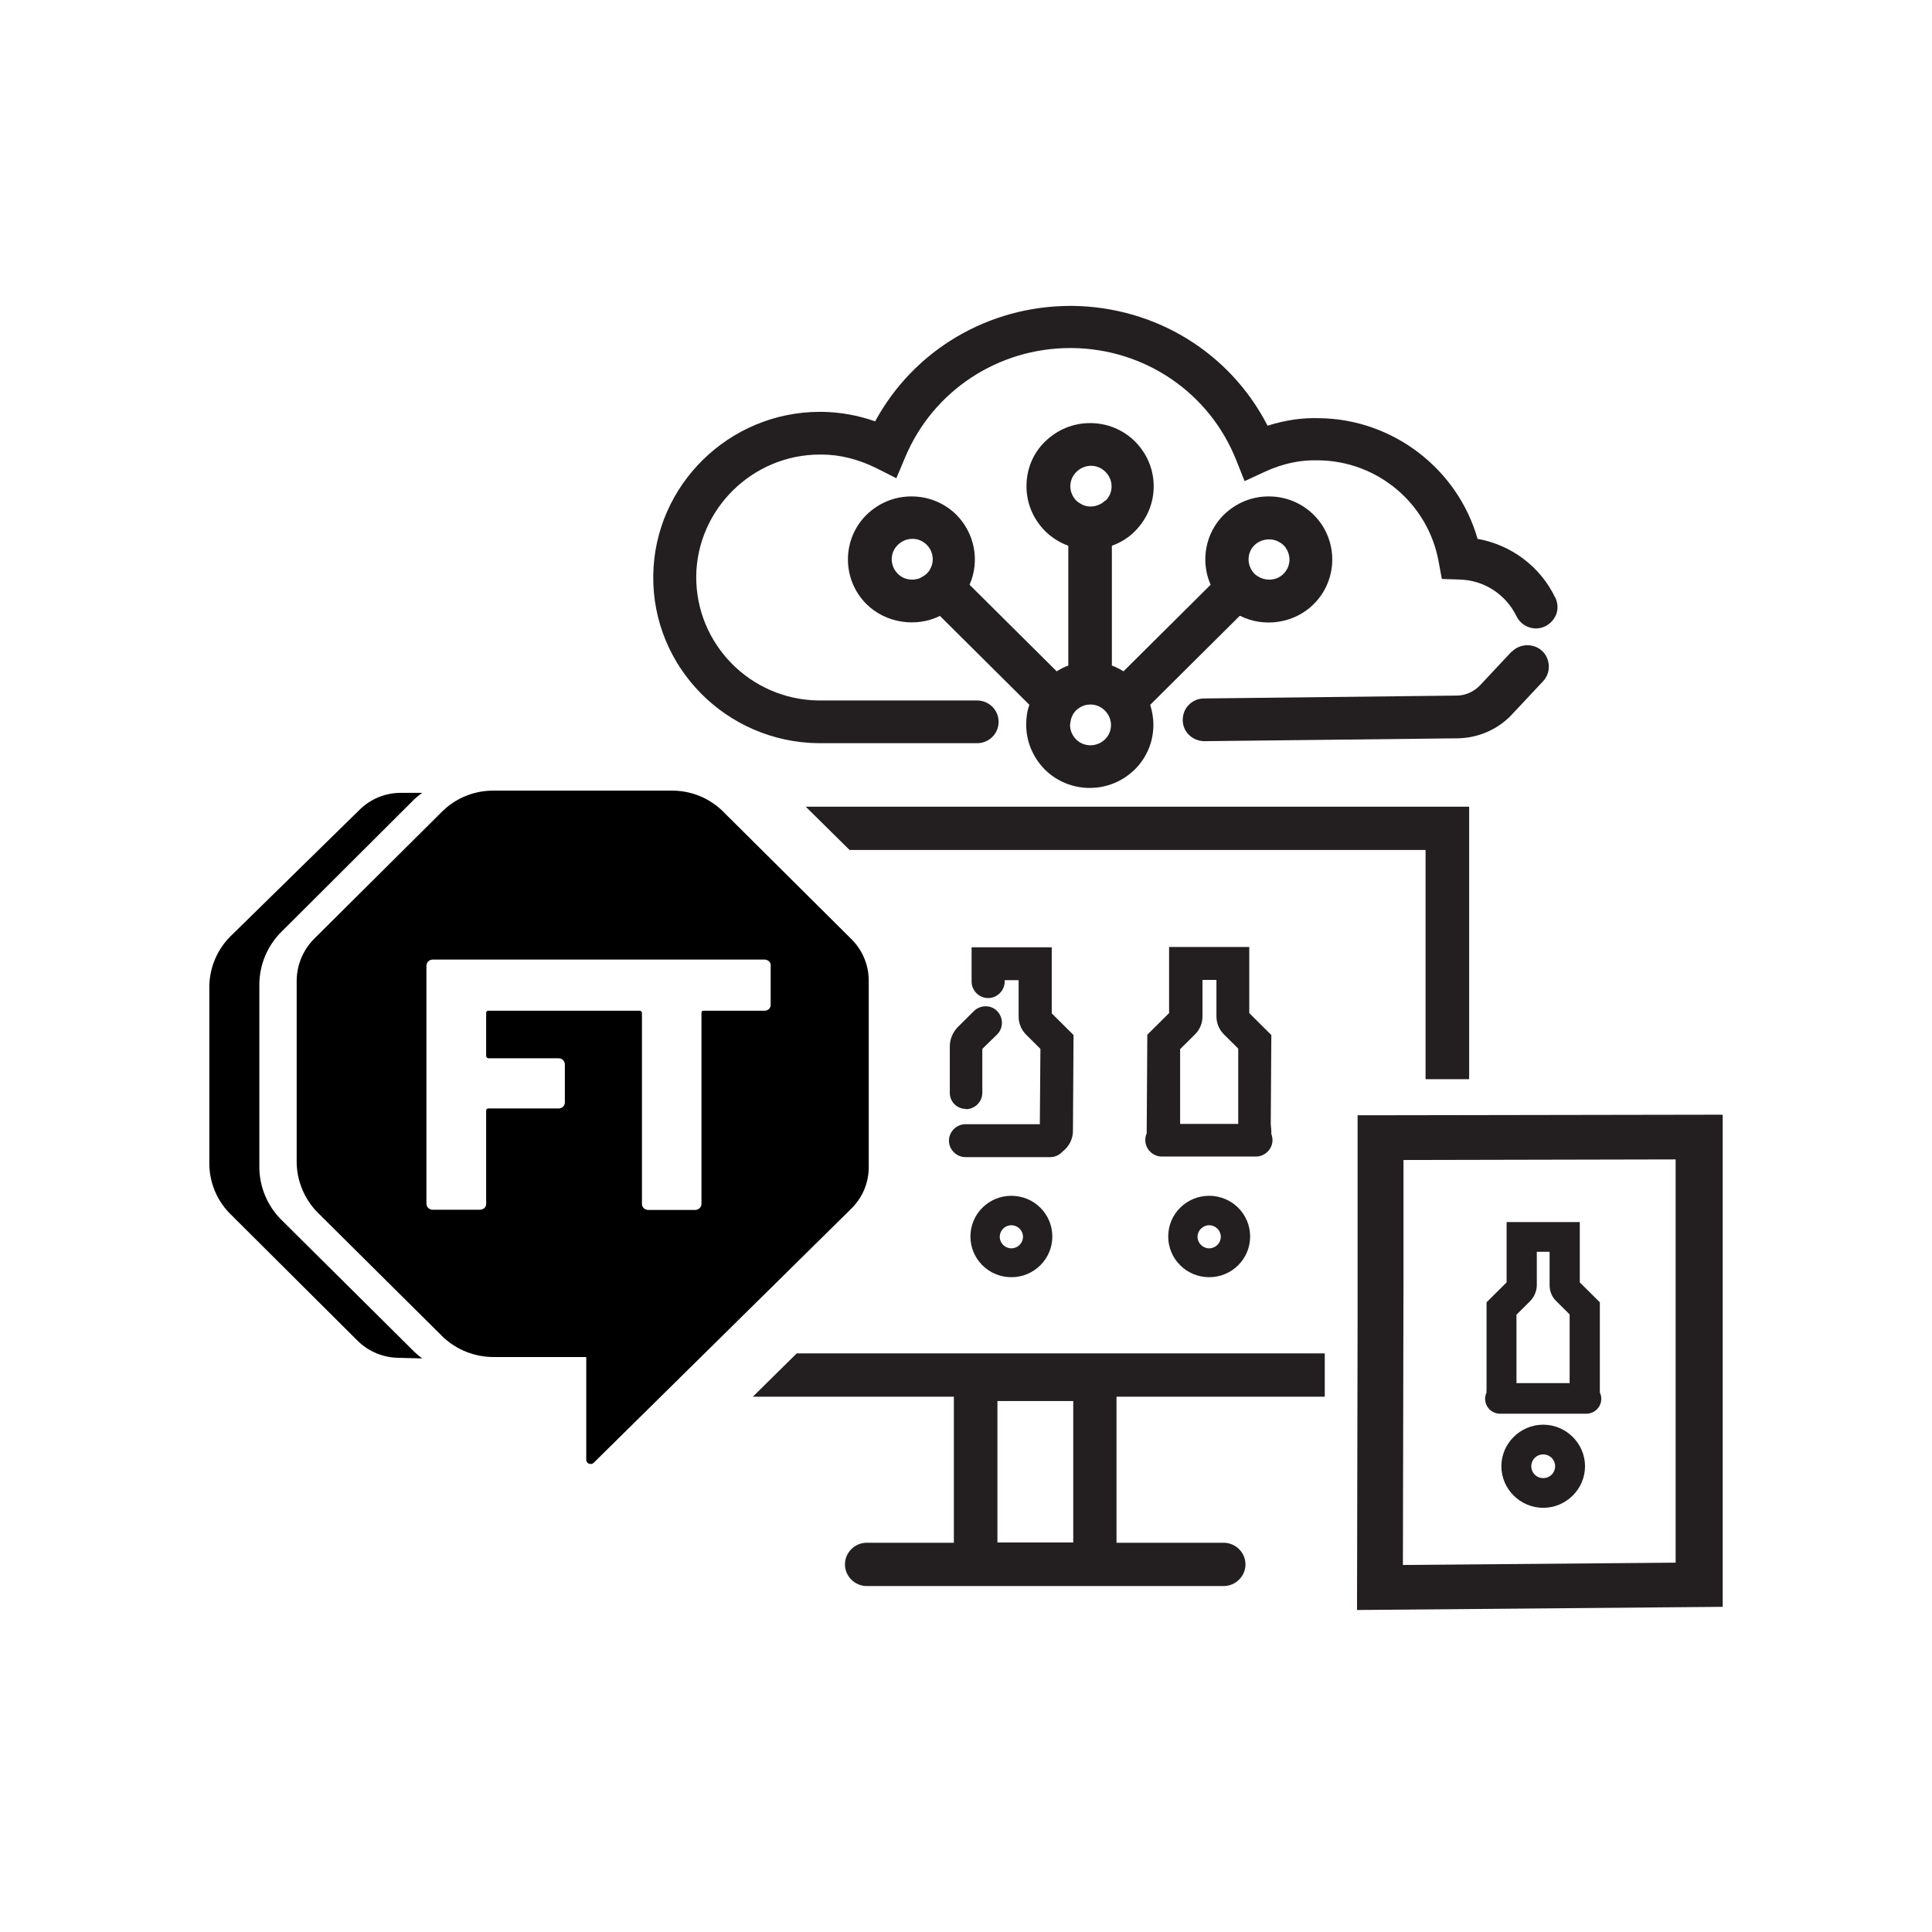
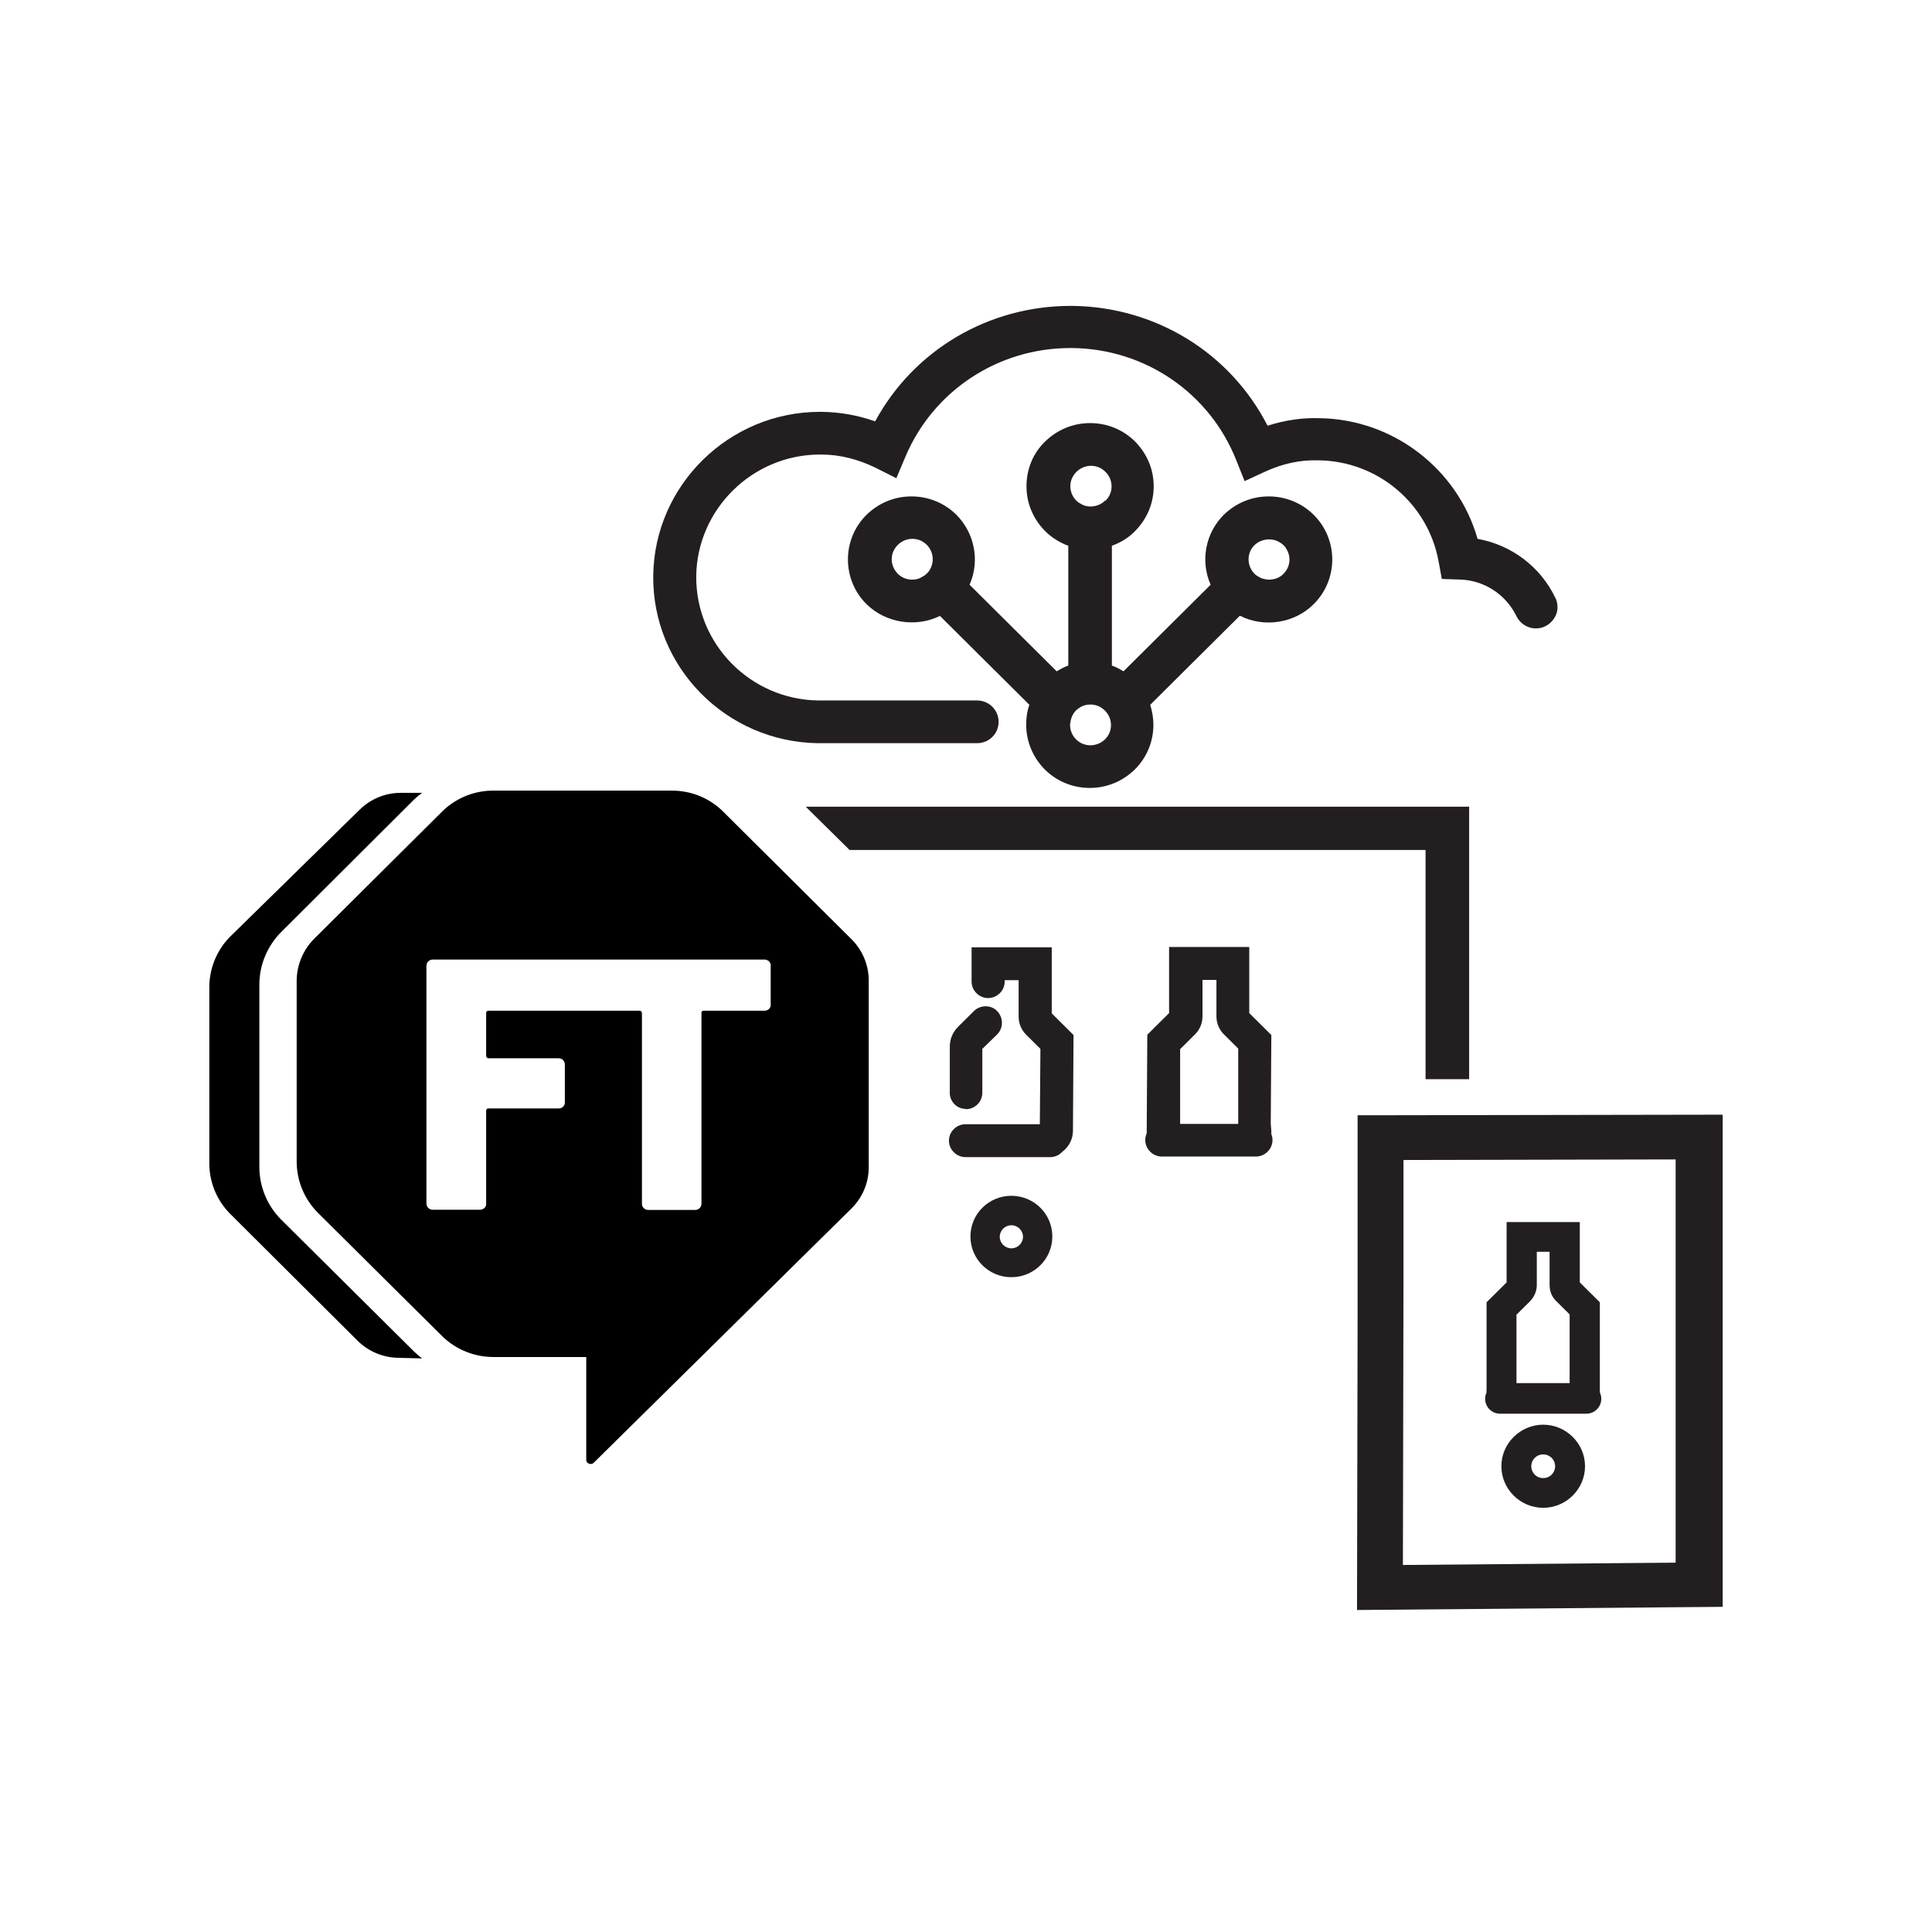
<svg xmlns="http://www.w3.org/2000/svg" width="120" height="120" viewBox="0 0 120 120" fill="none">
  <path d="M77.034 38.255C78.532 39.008 80.426 38.703 81.599 37.52C83.132 35.996 83.132 33.504 81.599 31.98C80.859 31.245 79.867 30.833 78.802 30.833C77.738 30.833 76.764 31.245 76.006 31.98C74.87 33.11 74.545 34.849 75.194 36.319L69.782 41.697C69.548 41.554 69.313 41.428 69.061 41.339V33.898C69.602 33.701 70.107 33.397 70.504 32.984C71.243 32.231 71.658 31.263 71.658 30.205C71.658 29.148 71.243 28.179 70.504 27.426C69.764 26.691 68.772 26.279 67.707 26.279C66.643 26.279 65.669 26.691 64.911 27.426C64.153 28.162 63.757 29.148 63.757 30.205C63.757 31.263 64.171 32.231 64.911 32.984C65.308 33.379 65.813 33.701 66.354 33.898V41.339C66.102 41.428 65.867 41.554 65.633 41.697L60.221 36.319C60.87 34.849 60.545 33.128 59.409 31.98C58.669 31.245 57.677 30.833 56.612 30.833C55.548 30.833 54.574 31.245 53.816 31.98C52.283 33.504 52.283 35.996 53.816 37.52C55.007 38.703 56.901 38.99 58.38 38.255L63.937 43.777C63.793 44.171 63.739 44.584 63.739 45.014C63.739 46.054 64.153 47.04 64.893 47.793C65.633 48.528 66.625 48.94 67.689 48.94C68.754 48.94 69.728 48.528 70.486 47.793C71.225 47.058 71.64 46.072 71.64 45.014C71.64 44.602 71.568 44.189 71.442 43.777L76.998 38.255H77.034ZM77.918 35.638C77.774 35.494 77.684 35.333 77.612 35.136C77.468 34.687 77.576 34.185 77.918 33.863C78.279 33.504 78.875 33.397 79.344 33.612C79.488 33.683 79.614 33.755 79.722 33.863C79.777 33.916 79.831 33.97 79.867 34.042C80.21 34.544 80.156 35.207 79.722 35.638C79.362 36.014 78.784 36.104 78.297 35.889C78.153 35.817 78.027 35.745 77.918 35.638ZM68.627 31.102C68.519 31.209 68.393 31.299 68.249 31.353C67.924 31.496 67.545 31.496 67.238 31.353C67.094 31.281 66.95 31.191 66.859 31.102C66.625 30.869 66.481 30.546 66.481 30.205C66.481 29.865 66.607 29.56 66.859 29.309C67.094 29.076 67.419 28.932 67.762 28.932C68.104 28.932 68.411 29.058 68.664 29.309C68.898 29.542 69.042 29.865 69.042 30.205C69.042 30.546 68.916 30.851 68.664 31.102H68.627ZM66.481 44.942V44.889C66.517 44.584 66.643 44.315 66.841 44.118C66.896 44.064 66.95 44.028 67.004 43.992C67.22 43.831 67.473 43.759 67.725 43.759C68.068 43.759 68.375 43.885 68.627 44.136C68.862 44.369 69.006 44.691 69.006 45.032C69.006 45.373 68.88 45.677 68.627 45.928C68.122 46.412 67.329 46.412 66.841 45.928C66.607 45.695 66.463 45.373 66.463 45.032C66.463 45.032 66.463 44.996 66.463 44.96L66.481 44.942ZM57.19 35.889C56.703 36.104 56.143 36.014 55.764 35.638C55.53 35.404 55.386 35.082 55.386 34.741C55.386 34.401 55.512 34.096 55.764 33.845C55.999 33.612 56.324 33.468 56.666 33.468C57.009 33.468 57.316 33.594 57.569 33.845C57.893 34.167 58.02 34.669 57.875 35.118C57.803 35.315 57.713 35.494 57.569 35.62C57.46 35.727 57.352 35.799 57.19 35.871V35.889Z" fill="#231F20" />
  <path d="M96.609 37.143C95.689 35.207 93.884 33.845 91.774 33.468C90.529 29.111 86.506 26.028 81.942 25.974C80.877 25.938 79.813 26.1 78.73 26.44C76.403 21.904 71.785 19.072 66.643 19H66.499C61.393 19 56.757 21.743 54.357 26.171C53.293 25.795 52.192 25.598 51.056 25.58H50.929C45.283 25.58 40.646 30.134 40.574 35.745C40.502 41.428 45.102 46.09 50.821 46.161H60.69C61.429 46.161 62.025 45.57 62.025 44.835C62.025 44.1 61.429 43.508 60.69 43.508H50.839C46.6 43.454 43.208 39.994 43.244 35.781C43.298 31.622 46.744 28.233 50.929 28.233H51.02C52.192 28.233 53.329 28.538 54.393 29.058L55.674 29.703L56.233 28.377C57.965 24.271 61.989 21.617 66.481 21.617H66.607C71.117 21.671 75.122 24.396 76.782 28.574L77.305 29.883L78.586 29.291C79.686 28.789 80.769 28.556 81.887 28.592C85.568 28.628 88.707 31.281 89.356 34.885L89.555 35.96L90.655 35.996C92.171 36.032 93.524 36.91 94.191 38.273C94.516 38.936 95.31 39.223 95.977 38.9C96.302 38.739 96.536 38.47 96.663 38.147C96.789 37.807 96.753 37.448 96.609 37.126V37.143Z" fill="#231F20" />
-   <path d="M93.866 40.496L91.918 42.576C91.557 42.952 91.052 43.185 90.547 43.203L74.779 43.383C74.418 43.383 74.094 43.526 73.841 43.777C73.589 44.028 73.462 44.368 73.462 44.727C73.462 45.462 74.076 46.036 74.815 46.036L90.601 45.857C91.846 45.821 93.037 45.301 93.884 44.404L95.833 42.325C96.338 41.805 96.32 40.944 95.797 40.442C95.273 39.94 94.408 39.958 93.903 40.478L93.866 40.496Z" fill="#231F20" />
  <path d="M95.851 88.49C94.426 88.49 93.253 89.655 93.253 91.072C93.253 92.488 94.426 93.653 95.851 93.653C97.276 93.653 98.449 92.488 98.449 91.072C98.449 89.655 97.276 88.49 95.851 88.49ZM95.851 91.807C95.436 91.807 95.111 91.484 95.111 91.072C95.111 90.659 95.436 90.337 95.851 90.337C96.266 90.337 96.591 90.659 96.591 91.072C96.591 91.484 96.266 91.807 95.851 91.807Z" fill="#231F20" />
  <path d="M99.369 86.464C99.369 86.464 99.369 86.356 99.369 86.303V80.888L98.124 79.651V75.904H93.578V79.651L92.333 80.888V86.321C92.333 86.321 92.315 86.428 92.333 86.482C92.279 86.608 92.243 86.733 92.243 86.876C92.243 87.396 92.658 87.809 93.181 87.809H98.521C99.044 87.809 99.459 87.396 99.459 86.876C99.459 86.733 99.423 86.608 99.369 86.482V86.464ZM94.209 81.641L95.021 80.835C95.292 80.566 95.454 80.189 95.454 79.813V77.751H96.248V79.813C96.248 80.207 96.392 80.566 96.681 80.835L97.493 81.641V85.908H94.191V81.641H94.209Z" fill="#231F20" />
  <path d="M62.818 74.273C61.411 74.273 60.275 75.403 60.275 76.801C60.275 78.199 61.411 79.329 62.818 79.329C64.225 79.329 65.362 78.199 65.362 76.801C65.362 75.403 64.225 74.273 62.818 74.273ZM62.818 77.536C62.421 77.536 62.097 77.213 62.097 76.819C62.097 76.424 62.421 76.102 62.818 76.102C63.215 76.102 63.54 76.424 63.54 76.819C63.54 77.213 63.215 77.536 62.818 77.536Z" fill="#231F20" />
-   <path d="M75.104 74.273C73.697 74.273 72.56 75.403 72.56 76.801C72.56 78.199 73.697 79.329 75.104 79.329C76.511 79.329 77.648 78.199 77.648 76.801C77.648 75.403 76.511 74.273 75.104 74.273ZM75.104 77.536C74.707 77.536 74.382 77.213 74.382 76.819C74.382 76.424 74.707 76.102 75.104 76.102C75.501 76.102 75.826 76.424 75.826 76.819C75.826 77.213 75.501 77.536 75.104 77.536Z" fill="#231F20" />
  <path d="M65.326 62.942V58.837H60.347V60.97C60.347 61.526 60.816 61.992 61.375 61.992C61.934 61.992 62.403 61.526 62.403 60.97V60.881H63.269V63.14C63.269 63.57 63.432 63.964 63.738 64.269L64.622 65.148L64.586 69.827H59.968C59.409 69.827 58.94 70.293 58.94 70.849C58.94 71.404 59.409 71.871 59.968 71.871H65.236C65.524 71.871 65.795 71.745 65.993 71.53C66.39 71.225 66.643 70.759 66.643 70.239L66.679 64.287L65.308 62.924L65.326 62.942Z" fill="#231F20" />
  <path d="M59.986 68.894C60.545 68.894 61.014 68.446 61.014 67.872V65.147L61.934 64.251C62.331 63.856 62.331 63.211 61.934 62.799C61.538 62.386 60.87 62.422 60.491 62.799L59.517 63.767C59.174 64.108 58.994 64.538 58.994 65.004V67.855C58.976 68.41 59.427 68.876 59.986 68.876V68.894Z" fill="#231F20" />
  <path d="M78.965 70.418C78.965 70.418 78.965 70.293 78.965 70.239L78.929 69.809L78.965 64.287L77.594 62.924V58.819H72.614V62.924L71.261 64.269L71.225 70.203C71.225 70.203 71.225 70.329 71.225 70.383C71.171 70.508 71.135 70.651 71.135 70.813C71.135 71.369 71.604 71.835 72.163 71.835H78.008C78.568 71.835 79.037 71.369 79.037 70.813C79.037 70.669 79.001 70.526 78.947 70.383L78.965 70.418ZM73.318 65.147L74.22 64.251C74.527 63.946 74.689 63.552 74.689 63.122V60.863H75.555V63.122C75.555 63.552 75.717 63.946 76.024 64.251L76.908 65.13V69.809H73.3V65.147H73.318Z" fill="#231F20" />
  <path d="M106.946 69.235L85.496 69.271H84.323V81.874L84.287 100L107 99.803V69.253L106.946 69.235ZM87.173 72.05L104.077 72.014V97.06L87.137 97.203L87.173 79.239V72.05Z" fill="#231F20" />
  <path d="M50.046 50.105L52.77 52.795H88.544V67.03H91.251V50.105H50.046Z" fill="#231F20" />
-   <path d="M59.246 86.751V95.823H53.834C53.094 95.823 52.481 96.432 52.481 97.167C52.481 97.902 53.094 98.512 53.834 98.512H76.006C76.746 98.512 77.359 97.902 77.359 97.167C77.359 96.432 76.746 95.823 76.006 95.823H69.349V86.751H82.284V84.062H49.486L46.762 86.751H59.246ZM61.952 87.02H66.661V95.805H61.952V87.02Z" fill="#231F20" />
  <path d="M26.223 84.374C26.056 84.252 25.897 84.118 25.747 83.975L17.475 75.763C17.041 75.331 16.697 74.818 16.463 74.253C16.228 73.689 16.108 73.084 16.109 72.473V61.171C16.108 60.56 16.228 59.955 16.463 59.391C16.697 58.826 17.041 58.313 17.475 57.881L25.747 49.631C25.897 49.492 26.056 49.363 26.223 49.245H24.845C23.904 49.258 23.006 49.633 22.338 50.292L14.254 58.217C13.435 59.069 12.986 60.205 13.001 61.383V72.187C12.983 73.365 13.433 74.502 14.254 75.352L22.212 83.277C22.895 83.953 23.819 84.334 24.782 84.337L26.223 84.374Z" fill="black" />
-   <path d="M53.959 60.897C53.956 59.933 53.569 59.009 52.882 58.33L44.86 50.354C44.01 49.539 42.87 49.091 41.689 49.108H30.71C29.521 49.086 28.371 49.534 27.514 50.354L19.493 58.33C18.819 59.017 18.438 59.937 18.427 60.897V72.112C18.423 72.713 18.539 73.31 18.77 73.866C19 74.423 19.34 74.928 19.768 75.352L27.514 83.041C28.375 83.855 29.522 84.302 30.71 84.287H36.413V90.667C36.413 90.703 36.42 90.738 36.434 90.77C36.448 90.803 36.468 90.832 36.494 90.857C36.52 90.881 36.551 90.9 36.584 90.913C36.617 90.925 36.653 90.93 36.688 90.929C36.723 90.93 36.758 90.924 36.791 90.911C36.823 90.898 36.852 90.879 36.877 90.854L52.882 75.065C53.223 74.729 53.494 74.33 53.679 73.889C53.864 73.448 53.959 72.976 53.959 72.498V60.897ZM47.868 62.379C47.873 62.432 47.867 62.484 47.85 62.534C47.833 62.583 47.805 62.628 47.768 62.666C47.69 62.739 47.587 62.779 47.48 62.778H43.72C43.702 62.775 43.684 62.775 43.667 62.779C43.65 62.782 43.633 62.79 43.619 62.8C43.605 62.811 43.593 62.825 43.584 62.84C43.576 62.856 43.571 62.873 43.569 62.89V74.754C43.571 74.807 43.562 74.859 43.542 74.908C43.523 74.958 43.493 75.002 43.456 75.04C43.418 75.077 43.373 75.106 43.324 75.126C43.274 75.145 43.221 75.154 43.168 75.153H40.273C40.22 75.154 40.167 75.144 40.118 75.125C40.068 75.106 40.023 75.077 39.985 75.04C39.946 75.004 39.916 74.959 39.896 74.91C39.877 74.86 39.868 74.807 39.872 74.754V62.928C39.873 62.892 39.86 62.857 39.837 62.83C39.814 62.803 39.782 62.784 39.747 62.778H30.359C30.341 62.775 30.322 62.775 30.304 62.778C30.286 62.782 30.269 62.789 30.254 62.8C30.239 62.81 30.226 62.824 30.216 62.839C30.206 62.855 30.199 62.872 30.196 62.89V65.57C30.195 65.607 30.207 65.643 30.23 65.673C30.253 65.702 30.285 65.723 30.322 65.732H34.671C34.726 65.727 34.782 65.735 34.834 65.754C34.886 65.773 34.933 65.804 34.971 65.844C35.008 65.882 35.037 65.927 35.057 65.976C35.076 66.025 35.086 66.078 35.084 66.13V68.448C35.088 68.498 35.081 68.549 35.064 68.596C35.048 68.644 35.022 68.687 34.988 68.724C34.954 68.762 34.913 68.792 34.867 68.813C34.821 68.834 34.771 68.845 34.721 68.847H30.359C30.34 68.843 30.32 68.844 30.302 68.848C30.283 68.853 30.265 68.861 30.25 68.873C30.234 68.885 30.222 68.9 30.212 68.917C30.203 68.934 30.198 68.952 30.196 68.972V74.741C30.201 74.793 30.195 74.846 30.178 74.896C30.16 74.945 30.133 74.99 30.096 75.028C30.013 75.101 29.906 75.141 29.795 75.14H26.887C26.834 75.142 26.781 75.133 26.732 75.113C26.683 75.094 26.638 75.064 26.6 75.027C26.562 74.99 26.533 74.945 26.513 74.896C26.494 74.847 26.485 74.794 26.486 74.741V59.999C26.485 59.947 26.494 59.894 26.514 59.845C26.533 59.795 26.562 59.751 26.599 59.713C26.677 59.64 26.78 59.599 26.887 59.6H47.48C47.587 59.599 47.69 59.64 47.768 59.713C47.806 59.749 47.835 59.794 47.852 59.844C47.87 59.894 47.875 59.947 47.868 59.999V62.379Z" fill="black" />
+   <path d="M53.959 60.897C53.956 59.933 53.569 59.009 52.882 58.33L44.86 50.354C44.01 49.539 42.87 49.091 41.689 49.108H30.71C29.521 49.086 28.371 49.534 27.514 50.354L19.493 58.33C18.819 59.017 18.438 59.937 18.427 60.897V72.112C18.423 72.713 18.539 73.31 18.77 73.866C19 74.423 19.34 74.928 19.768 75.352L27.514 83.041C28.375 83.855 29.522 84.302 30.71 84.287H36.413V90.667C36.413 90.703 36.42 90.738 36.434 90.77C36.448 90.803 36.468 90.832 36.494 90.857C36.52 90.881 36.551 90.9 36.584 90.913C36.617 90.925 36.653 90.93 36.688 90.929C36.723 90.93 36.758 90.924 36.791 90.911C36.823 90.898 36.852 90.879 36.877 90.854L52.882 75.065C53.223 74.729 53.494 74.33 53.679 73.889C53.864 73.448 53.959 72.976 53.959 72.498V60.897ZM47.868 62.379C47.873 62.432 47.867 62.484 47.85 62.534C47.833 62.583 47.805 62.628 47.768 62.666C47.69 62.739 47.587 62.779 47.48 62.778H43.72C43.702 62.775 43.684 62.775 43.667 62.779C43.65 62.782 43.633 62.79 43.619 62.8C43.605 62.811 43.593 62.825 43.584 62.84C43.576 62.856 43.571 62.873 43.569 62.89V74.754C43.571 74.807 43.562 74.859 43.542 74.908C43.523 74.958 43.493 75.002 43.456 75.04C43.418 75.077 43.373 75.106 43.324 75.126C43.274 75.145 43.221 75.154 43.168 75.153H40.273C40.22 75.154 40.167 75.144 40.118 75.125C40.068 75.106 40.023 75.077 39.985 75.04C39.946 75.004 39.916 74.959 39.896 74.91C39.877 74.86 39.868 74.807 39.872 74.754V62.928C39.873 62.892 39.86 62.857 39.837 62.83C39.814 62.803 39.782 62.784 39.747 62.778C30.341 62.775 30.322 62.775 30.304 62.778C30.286 62.782 30.269 62.789 30.254 62.8C30.239 62.81 30.226 62.824 30.216 62.839C30.206 62.855 30.199 62.872 30.196 62.89V65.57C30.195 65.607 30.207 65.643 30.23 65.673C30.253 65.702 30.285 65.723 30.322 65.732H34.671C34.726 65.727 34.782 65.735 34.834 65.754C34.886 65.773 34.933 65.804 34.971 65.844C35.008 65.882 35.037 65.927 35.057 65.976C35.076 66.025 35.086 66.078 35.084 66.13V68.448C35.088 68.498 35.081 68.549 35.064 68.596C35.048 68.644 35.022 68.687 34.988 68.724C34.954 68.762 34.913 68.792 34.867 68.813C34.821 68.834 34.771 68.845 34.721 68.847H30.359C30.34 68.843 30.32 68.844 30.302 68.848C30.283 68.853 30.265 68.861 30.25 68.873C30.234 68.885 30.222 68.9 30.212 68.917C30.203 68.934 30.198 68.952 30.196 68.972V74.741C30.201 74.793 30.195 74.846 30.178 74.896C30.16 74.945 30.133 74.99 30.096 75.028C30.013 75.101 29.906 75.141 29.795 75.14H26.887C26.834 75.142 26.781 75.133 26.732 75.113C26.683 75.094 26.638 75.064 26.6 75.027C26.562 74.99 26.533 74.945 26.513 74.896C26.494 74.847 26.485 74.794 26.486 74.741V59.999C26.485 59.947 26.494 59.894 26.514 59.845C26.533 59.795 26.562 59.751 26.599 59.713C26.677 59.64 26.78 59.599 26.887 59.6H47.48C47.587 59.599 47.69 59.64 47.768 59.713C47.806 59.749 47.835 59.794 47.852 59.844C47.87 59.894 47.875 59.947 47.868 59.999V62.379Z" fill="black" />
</svg>